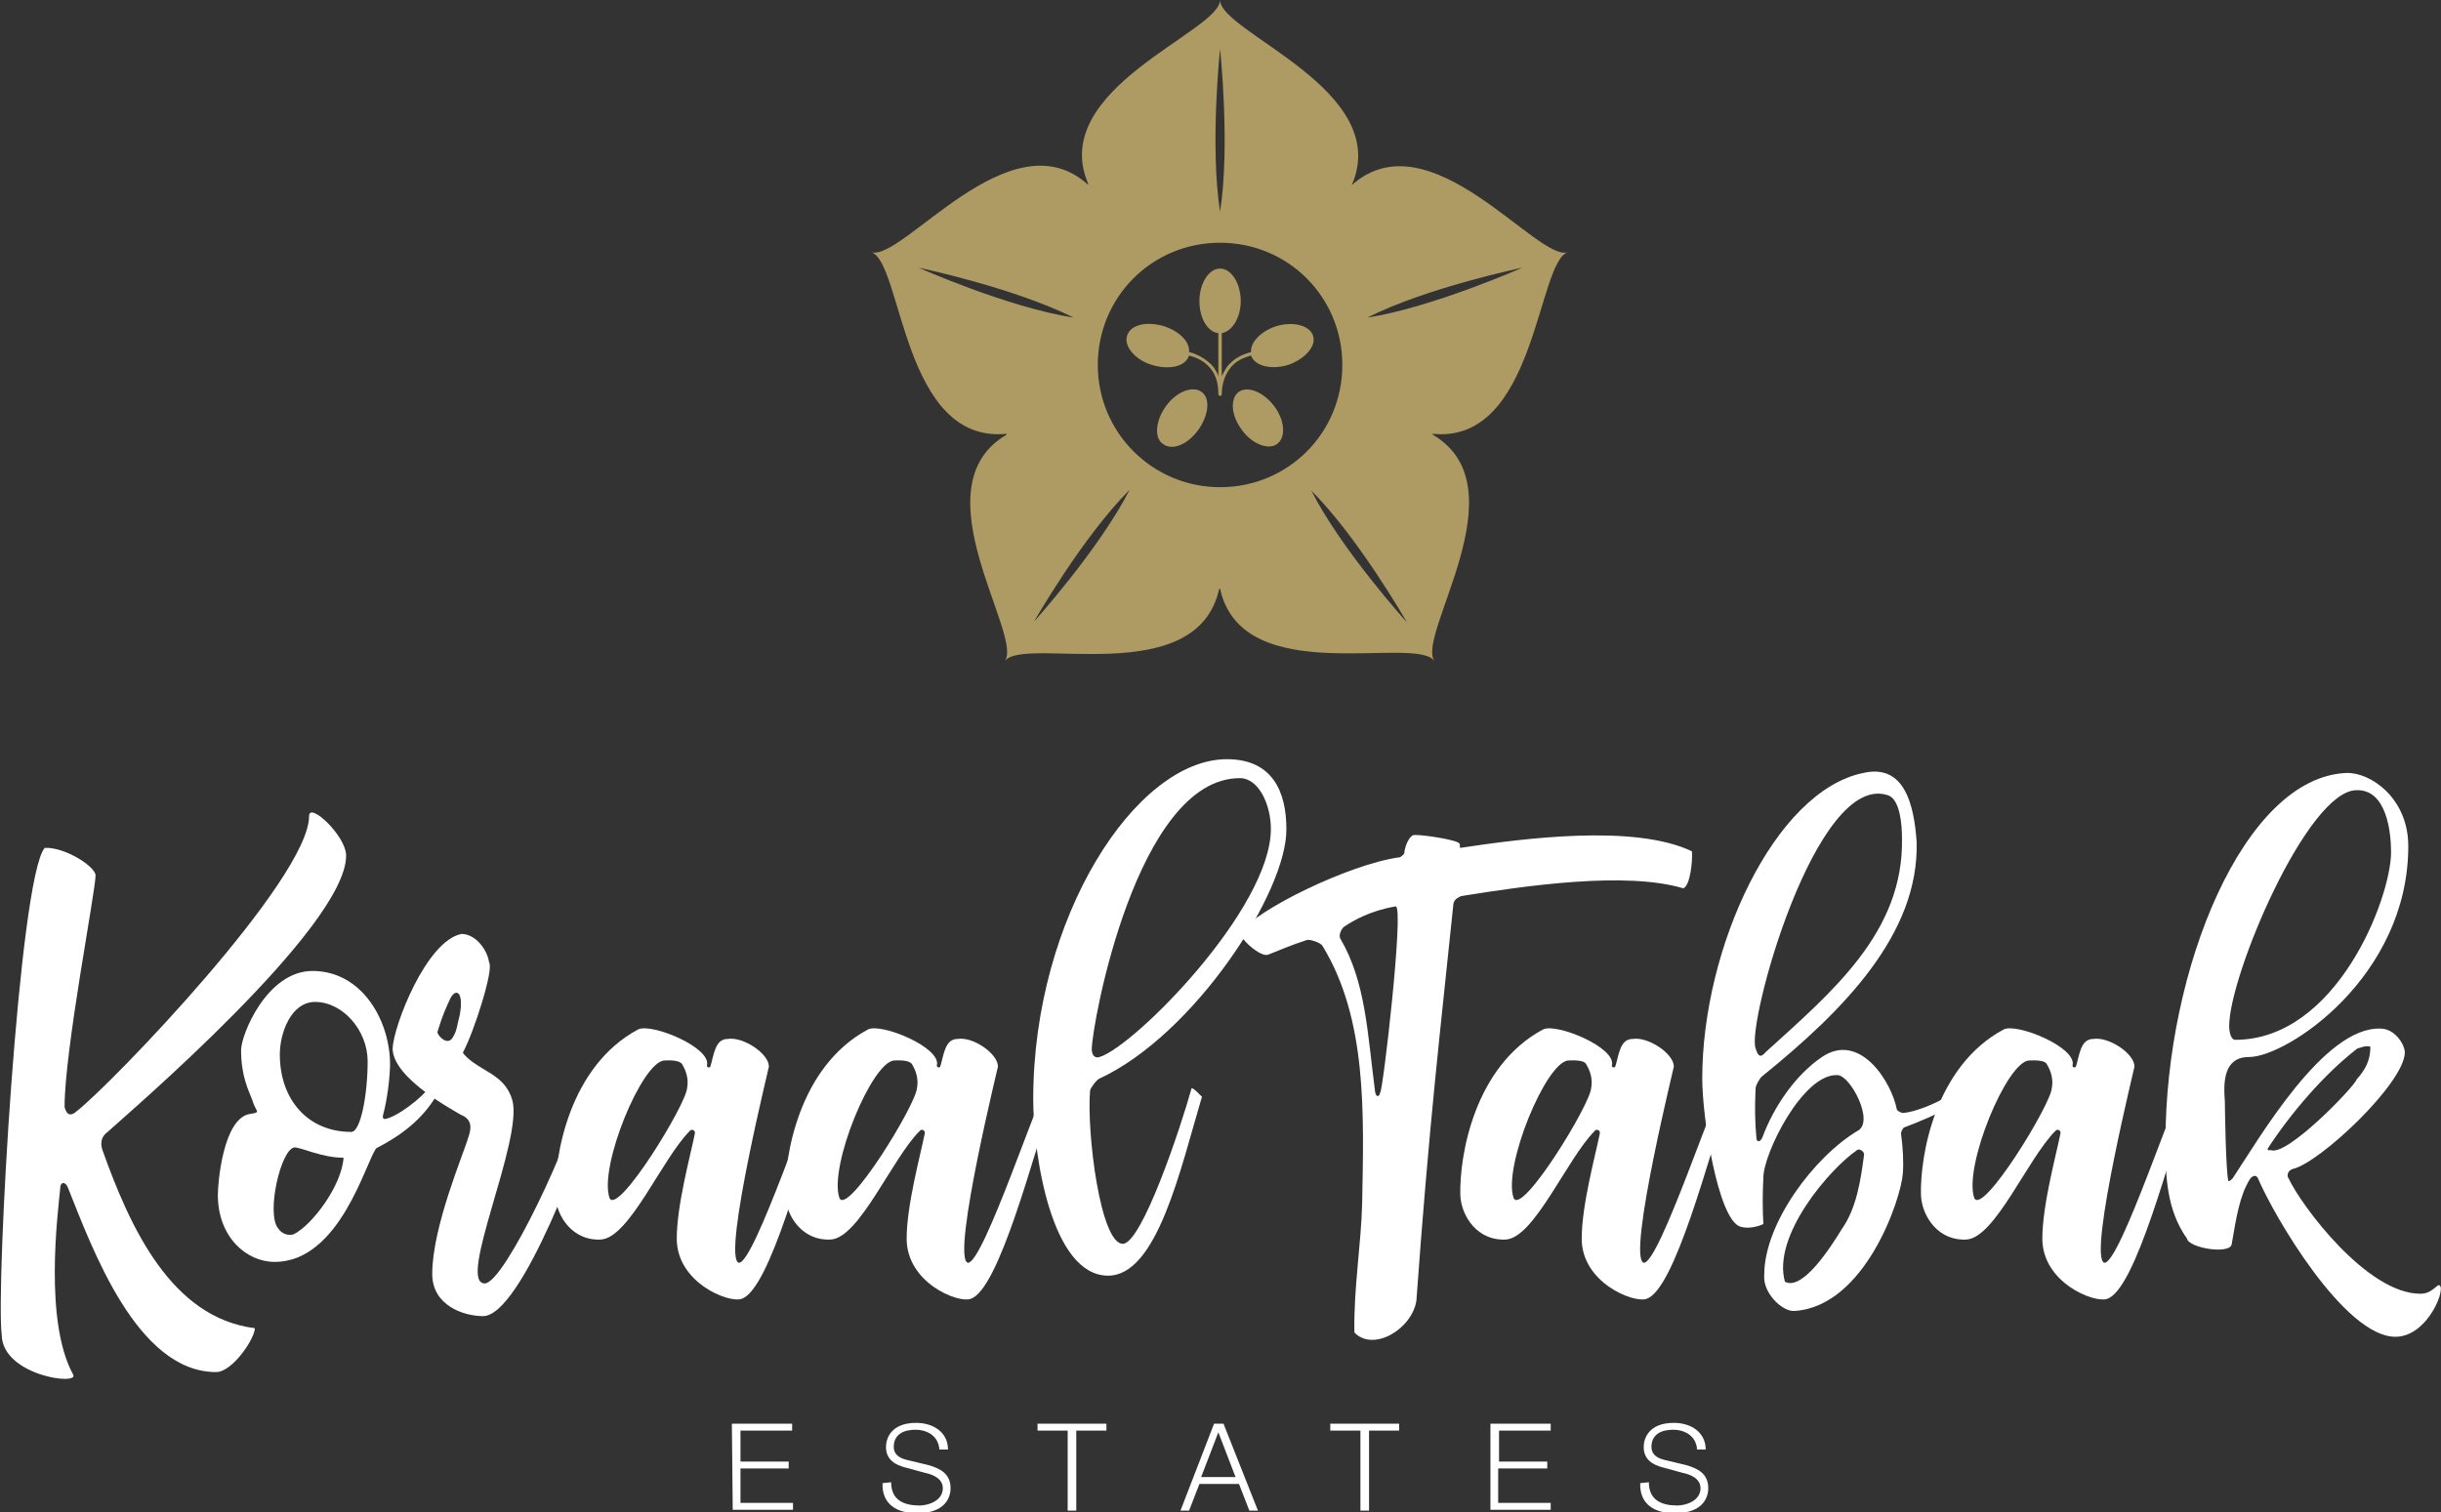
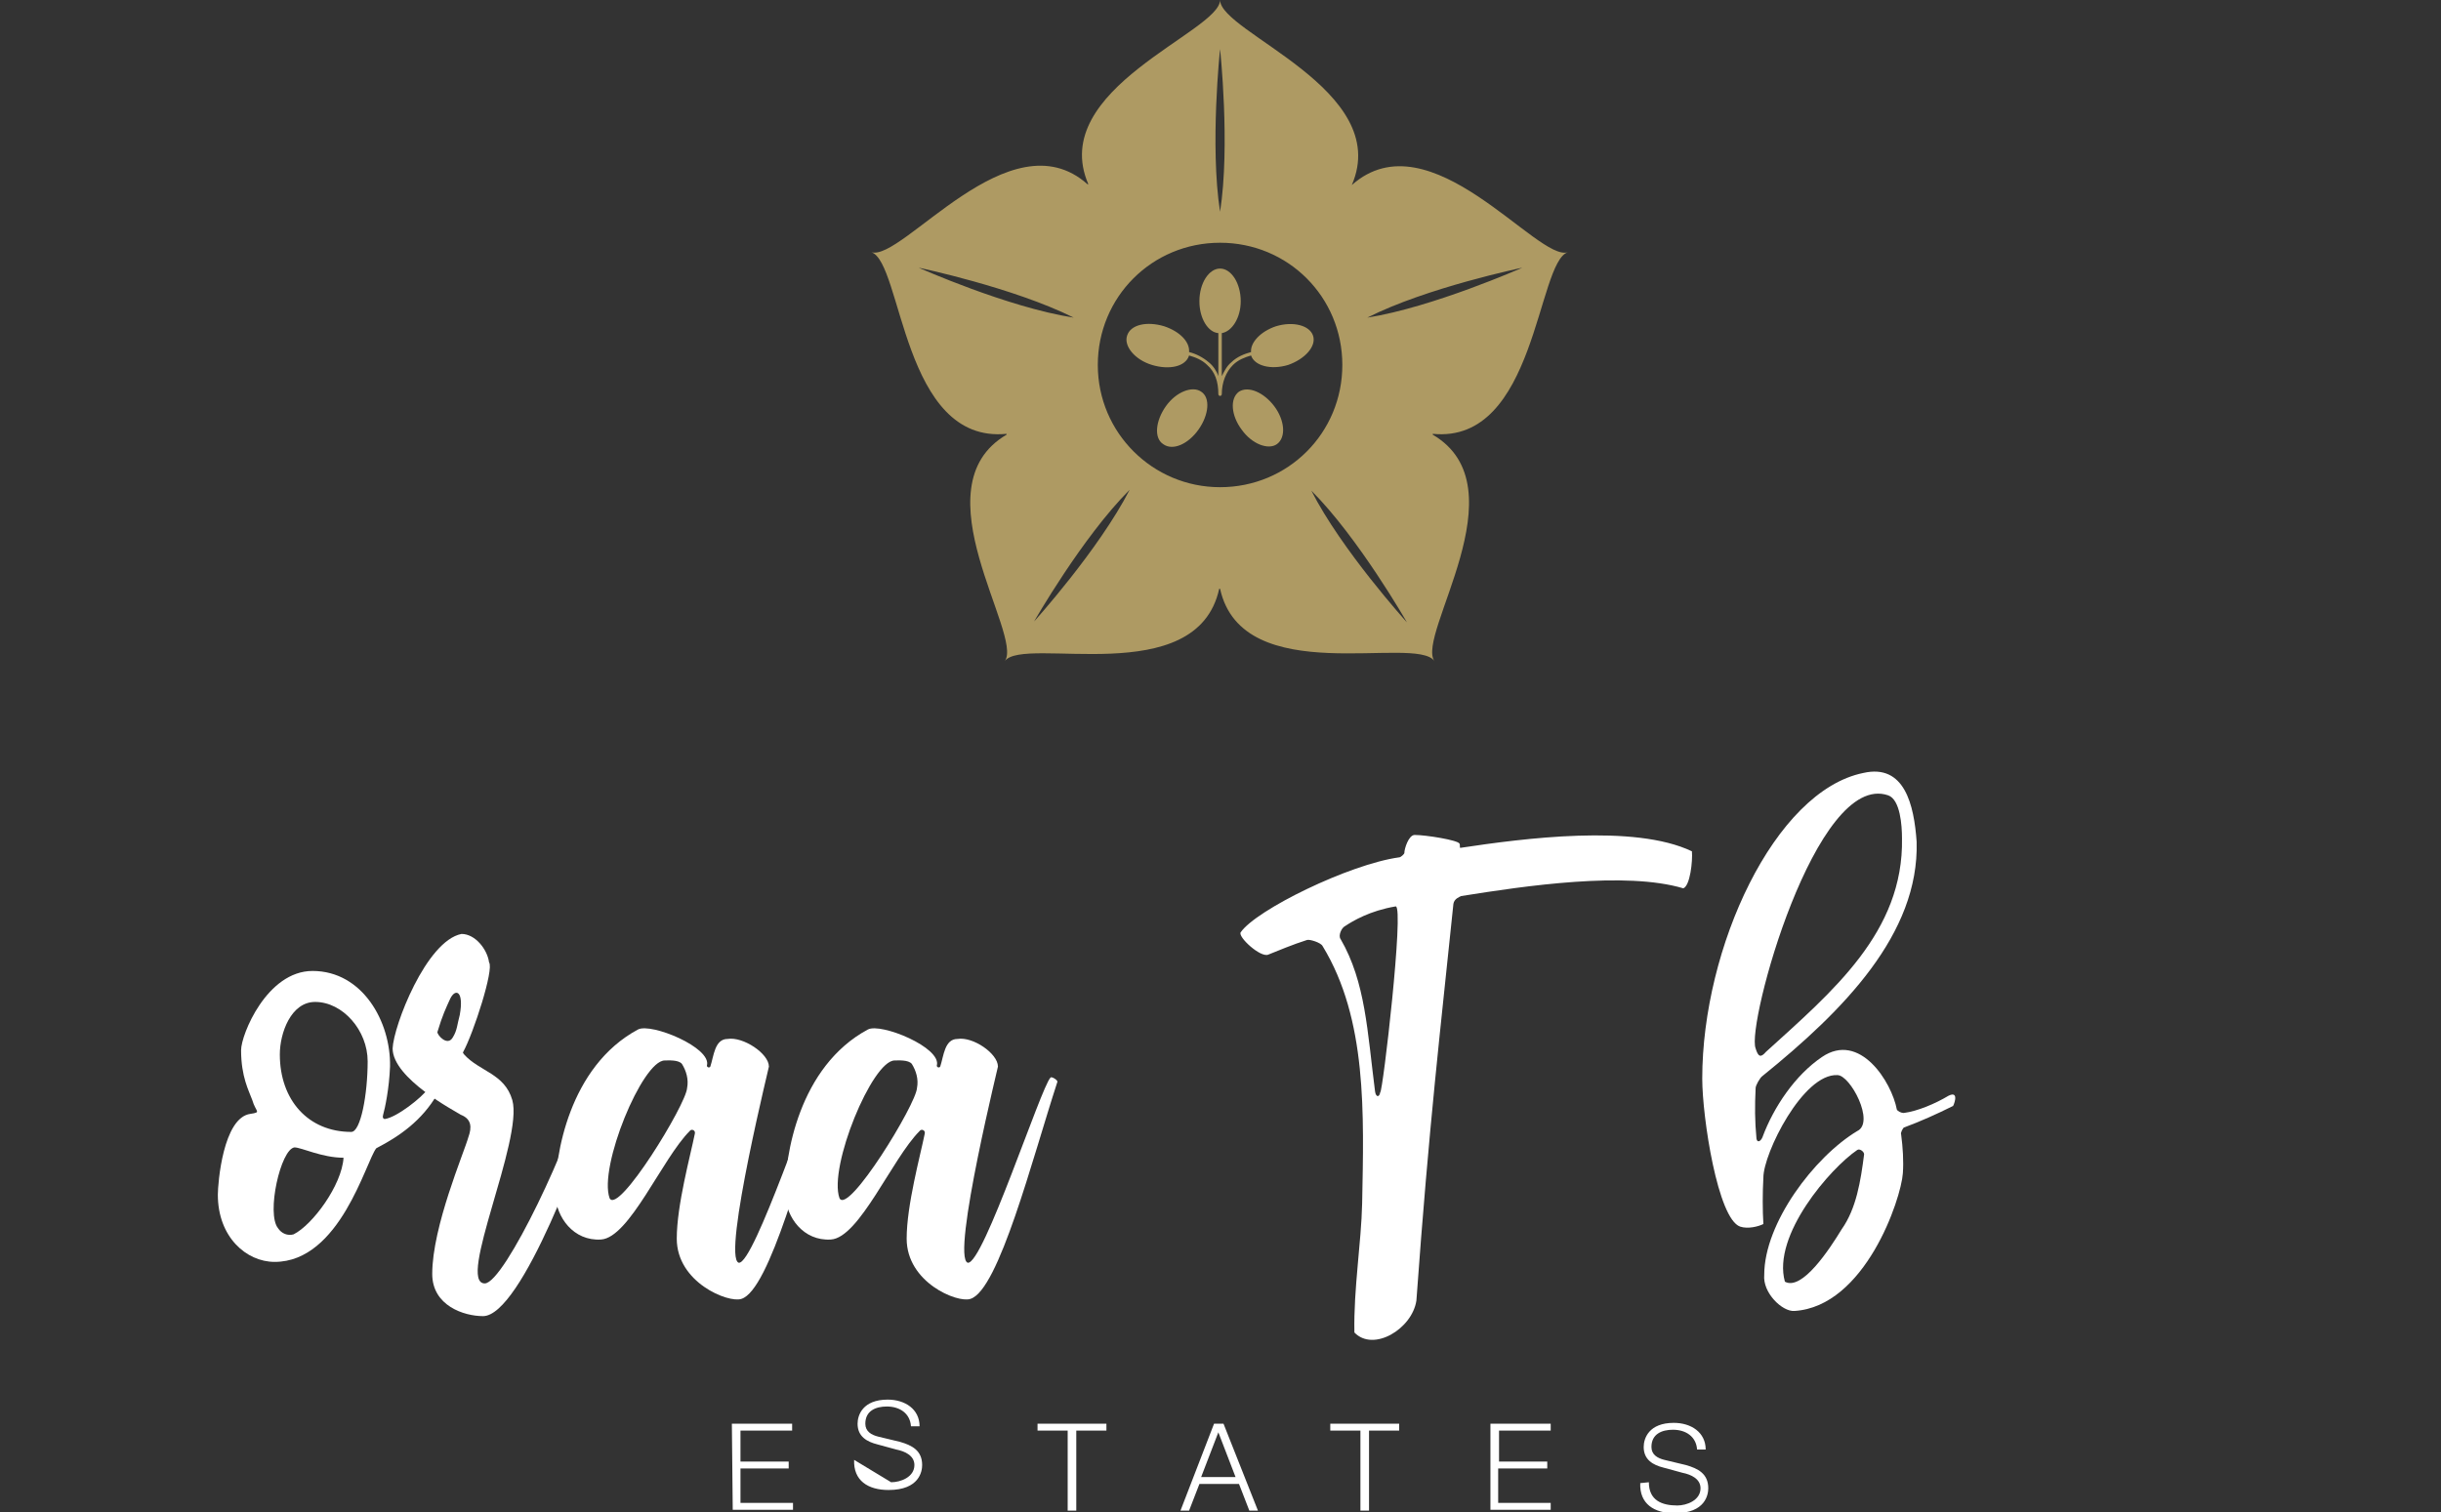
<svg xmlns="http://www.w3.org/2000/svg" version="1.1" id="Layer_1" x="0px" y="0px" viewBox="0 0 283.5 175.7" style="enable-background:new 0 0 283.5 175.7;" xml:space="preserve">
  <rect x="0" y="0" width="283.5" height="175.7" fill="#333333" stroke="none" />
  <style type="text/css">
	.st0{fill:#AE9A63;}
	.st1{fill:#FFFFFF;}
</style>
  <g>
    <path class="st0" d="M157,21.5L157,21.5c4.8-11.1-15.3-17.7-15.3-21.5c0,3.7-20.1,10.3-15.3,21.4h-0.1c-9-8-21.5,9-25.1,7.9   c3.6,1.2,3.6,22.3,15.7,21.1v0.1c-10.4,6.1,2,23.3-0.2,26.3c2.2-3,22.3,3.5,24.9-8.4h0.1c2.6,11.8,22.7,5.3,24.9,8.4   c-2.2-3,10.2-20.2-0.2-26.3v-0.1c12,1.2,12.1-20,15.7-21.1C178.6,30.5,166.1,13.4,157,21.5z M141.7,5.7c0,0,1.2,11.2,0,18.9   C140.5,16.9,141.7,5.7,141.7,5.7z M106.7,31.1c0,0,11,2.3,18,5.8C117,35.7,106.7,31.1,106.7,31.1z M120.1,72.2   c0,0,5.6-9.8,11.1-15.3C127.6,63.9,120.1,72.2,120.1,72.2z M141.7,56.6c-7.8,0-14.2-6.3-14.2-14.2s6.3-14.2,14.2-14.2   s14.2,6.3,14.2,14.2S149.6,56.6,141.7,56.6z M152.3,57c5.5,5.5,11.1,15.3,11.1,15.3S155.8,63.9,152.3,57z M158.8,36.9   c6.9-3.5,18-5.8,18-5.8S166.4,35.7,158.8,36.9z" />
    <g>
      <path class="st0" d="M135.4,47.2c-1.2,1.7-1.4,3.7-0.3,4.4c1.1,0.8,2.9,0,4.1-1.7c1.2-1.7,1.4-3.7,0.3-4.4    C138.5,44.8,136.6,45.5,135.4,47.2z" />
      <path class="st0" d="M143.9,45.5c-1.1,0.8-0.9,2.8,0.3,4.4c1.2,1.7,3.1,2.4,4.1,1.7c1.1-0.8,0.9-2.8-0.3-4.4S145,44.8,143.9,45.5z    " />
      <path class="st0" d="M152.5,39c-0.4-1.2-2.3-1.7-4.3-1.1c-1.8,0.6-3,1.9-2.9,3c-0.7,0.2-1.6,0.5-2.3,1.2c-0.5,0.4-0.8,1-1.1,1.6    v-5c1.2-0.2,2.2-1.8,2.2-3.7c0-2.1-1.1-3.8-2.4-3.8s-2.4,1.7-2.4,3.8c0,2,1,3.6,2.2,3.7v5c-0.2-0.6-0.6-1.2-1.1-1.6    c-0.7-0.6-1.5-1-2.3-1.2c0.1-1.2-1.1-2.4-2.9-3c-2-0.6-3.9-0.2-4.3,1.1c-0.4,1.2,0.9,2.8,2.9,3.4c2,0.6,3.9,0.2,4.3-1.1l0,0    c0.7,0.2,1.5,0.5,2.1,1.1c0.9,0.8,1.3,1.9,1.3,3.4c0,0.1,0.1,0.2,0.2,0.2l0,0c0.1,0,0.2-0.1,0.2-0.2c0-1.4,0.5-2.6,1.3-3.4    c0.6-0.6,1.4-0.9,2.1-1.1l0,0c0.4,1.2,2.3,1.7,4.3,1.1C151.6,41.7,152.9,40.2,152.5,39z" />
    </g>
  </g>
  <g>
    <g>
-       <path class="st1" d="M25.1,159.4c-9.2,0-14.4-14.4-17.2-21.4c-0.3-0.8-0.9-0.7-0.9,0c-0.3,3.1-1.9,15.5,1.5,21.7    c0.7,1.3-8.2,0.1-8.3-4.6c-0.7-5.6,2-53.2,5-56.6c2.4-0.1,5.9,2.2,5.9,3.2c0,1.8-3.6,20.3-3.6,26.9c0.1,0.4,0.4,1.4,1.4,0.5    c4-3.1,27-27,27-34.3c0-1.7,4.3,2.3,4.3,4.6c0,8.3-25.4,30-27.7,32.1c-0.4,0.3-1,0.9-0.6,2.1c3.2,9,8,19.5,17.7,20.7    C29.6,155.5,27,159.4,25.1,159.4z" />
      <path class="st1" d="M43.7,133.4c-1.2,1.5-4.2,13.2-11.8,13.2c-3.3,0-6.6-2.9-6.6-7.8c0-1.3,0.6-9,3.8-9.4    c1.3-0.2,0.6-0.2,0.2-1.6c-0.4-1.1-1.3-2.7-1.3-5.8c0-1.8,3-9.2,8.3-9.2c5.8,0,9.1,5.9,9,11.1c-0.1,2.6-0.6,4.9-0.8,5.6    c-0.1,0.3,0,0.5,0.2,0.5c1.4-0.2,4.3-2.5,5-3.5c0.2-0.5,1.1-0.2,1.1,0.6C49,130.2,46.4,132,43.7,133.4z M34.2,133.3    c-1.6,0.2-3.3,7.7-1.9,9.4c0.4,0.6,1.1,0.9,1.8,0.7c2.2-1.1,5.6-5.7,5.8-8.9C37.4,134.5,35,133.3,34.2,133.3z M42.7,123.3    c0-3.6-2.9-6.9-6.1-6.9c-2.8,0-4.1,3.6-4.1,6.1c0,5.3,3.3,9,8.3,9C41.9,131.5,42.7,127.1,42.7,123.3z" />
      <path class="st1" d="M53.8,122.2c-0.1,0.2,0.1,0.2,0.1,0.3c1.8,2,4.7,2.2,5.6,5.3c1.3,4.6-6.5,21.3-3.2,21.3    c2.3,0,10.3-17.1,11.4-22.7c0-0.5,2.2-0.5,1.8,0.9c-1.5,5.2-8.9,25.6-13.4,25.6c-2.2,0-5.9-1.2-5.9-4.9c0-5.5,3.7-14.1,4.2-15.9    c0.4-1.1,0.4-2.1-0.9-2.6c-0.6-0.4-7.9-4.2-7.9-7.7c0.1-2.6,3.9-12.5,8-13.3c1.6,0,3,1.8,3.2,3.3C57.4,112.6,55,120,53.8,122.2z     M52.6,120.5c0.5-0.8,0.5-1.5,0.8-2.6c0.5-2.8-0.5-3.1-1.1-1.9c-0.5,1.1-0.9,1.9-1.5,3.9C50.8,120.3,52,121.6,52.6,120.5z" />
      <path class="st1" d="M84.5,120.7c1.8-0.3,4.8,1.7,4.8,3.2c0.4-1.5-5.5,22.2-3.5,22.8c1.8,0.2,8.5-20.4,9.6-21.5    c0.1-0.2,0.9,0.3,0.8,0.5c-2.9,8.9-6.8,24.2-10.1,25.2c-1.5,0.5-7.5-1.9-7.5-7c0-3.9,1.6-9.7,2.1-12.2c0.1-0.4-0.4-0.6-0.6-0.3    c-3.2,3.2-7,12.4-10.3,12.6c-3.2,0.2-5.2-2.6-5.3-5.2c-0.1-4.5,1.6-14.9,9.6-19.2c1.5-0.8,8.6,2.1,8,4.2c0,0.2,0.3,0.3,0.4,0.1    C82.9,122.7,83,120.7,84.5,120.7z M77.2,123.2c-2.6,0-7.7,12.4-6.4,16c1,2,8.9-10.9,9-12.8c0.2-1-0.1-2-0.6-2.8    C78.8,123.1,77.6,123.2,77.2,123.2z" />
      <path class="st1" d="M111.2,120.7c1.8-0.3,4.7,1.7,4.7,3.2c0.4-1.5-5.5,22.2-3.5,22.8c1.8,0.2,8.5-20.4,9.6-21.5    c0.1-0.2,0.9,0.3,0.8,0.5c-2.9,8.9-6.8,24.2-10.1,25.2c-1.5,0.5-7.4-1.9-7.4-7c0-3.9,1.6-9.7,2.1-12.2c0.1-0.4-0.4-0.6-0.6-0.3    c-3.2,3.2-7,12.4-10.3,12.6c-3.2,0.2-5.2-2.6-5.3-5.2c-0.1-4.5,1.6-14.9,9.6-19.2c1.5-0.8,8.6,2.1,8,4.2c0,0.2,0.3,0.3,0.4,0.1    C109.6,122.7,109.7,120.7,111.2,120.7z M103.9,123.2c-2.6,0-7.7,12.4-6.4,16c1,2,8.9-10.9,9-12.8c0.2-1-0.1-2-0.6-2.8    C105.5,123.1,104.3,123.2,103.9,123.2z" />
-       <path class="st1" d="M127.7,125.3c-0.3,0.1-1,1-1.1,1.4c-0.4,4.9,1.2,17.8,3.8,17.8c2.2,0,6.7-13.4,8-18.1c0.5,0.2,0.9,0.8,1.2,1    c-2.5,8.4-5.2,20.8-10.9,20.8c-6.6,0-8.7-14.1-8.7-20.5c0-21.1,11.9-39.5,22.5-39.5c5.3,0,6.9,3.8,6.9,8.1    C149.5,103.6,138.7,120.2,127.7,125.3z M144,90.4c-12,0-17.2,28.7-17.2,31.5c0,0.6,0.3,1.1,0.9,0.9c4-1.2,19.9-17.2,19.9-26.5    C147.6,93.5,146.2,90.4,144,90.4z" />
      <path class="st1" d="M169.5,98c0.1,0.1,0,0.5,0.1,0.5c7.3-1.1,20.2-2.8,26.9,0.4c0.1,1.1-0.2,4-1,4.3c-6.7-2-18.3-0.3-25.8,0.9    c-0.2,0.1-0.8,0.3-0.9,0.9c-1.5,14.6-2.8,25.3-4.3,46.1c-0.5,3.3-5,6-7.2,3.7c-0.1-5.1,0.8-10.4,0.9-15    c0.2-10.4,0.6-21.4-4.6-29.9c-0.2-0.4-1.5-0.8-1.8-0.7c-1.6,0.5-3.5,1.3-4.5,1.7c-0.9,0.4-3.6-2.1-3.2-2.6    c1.8-2.6,12.6-7.9,18.4-8.7c0.2,0,0.6-0.4,0.6-0.5c0-0.5,0.5-2.1,1.2-2.1C165.6,97,169.3,97.6,169.5,98z M156.2,107.6    c-0.4,0.2-0.8,1.1-0.5,1.5c2.9,5,3.1,10.7,4,17.7c0.1,0.7,0.5,0.7,0.6,0.1c0.3,0,2.8-21.6,1.8-21.6    C159.1,105.8,157.1,107,156.2,107.6z" />
-       <path class="st1" d="M189.6,120.7c1.8-0.3,4.8,1.7,4.8,3.2c0.4-1.5-5.5,22.2-3.5,22.8c1.8,0.2,8.5-20.4,9.6-21.5    c0.1-0.2,0.9,0.3,0.8,0.5c-2.9,8.9-6.8,24.2-10.1,25.2c-1.5,0.5-7.5-1.9-7.5-7c0-3.9,1.6-9.7,2.1-12.2c0.1-0.4-0.4-0.6-0.6-0.3    c-3.2,3.2-7,12.4-10.3,12.6c-3.2,0.2-5.2-2.6-5.3-5.2c-0.1-4.5,1.6-14.9,9.6-19.2c1.5-0.8,8.6,2.1,8,4.2c0,0.2,0.3,0.3,0.4,0.1    C188,122.7,188.1,120.7,189.6,120.7z M182.2,123.2c-2.6,0-7.7,12.4-6.4,16c1,2,8.9-10.9,9-12.8c0.2-1-0.1-2-0.6-2.8    C183.9,123.1,182.6,123.2,182.2,123.2z" />
      <path class="st1" d="M221.1,131c-0.1,0.1-0.4,0.6-0.3,0.8c0.2,1.5,0.3,3.1,0.2,4.5c-0.2,3-4.4,15.5-12.6,16    c-1.4,0.1-3.7-2.1-3.5-4.2c0-6,5.8-13.7,10.8-16.7c2.1-1-0.8-6.5-2.3-6.5c-4-0.2-8.6,9.1-8.6,11.9c-0.1,1.8-0.1,3.8,0,5.4    c-0.6,0.3-1.8,0.6-2.7,0.3c-2.6-0.9-4.4-12.7-4.4-17.2c0-15.2,8.4-33.4,18.7-35.5c4.8-1.1,5.9,3.7,6.2,8    c0.3,10.7-8.5,19.6-17.9,27.2c-0.3,0.2-0.8,1.1-0.8,1.4c-0.1,2.1-0.1,3.8,0.1,5.9c0.1,0.5,0.5,0.3,0.7-0.2    c1.3-3.5,3.8-7.2,6.9-9.3c4.4-3,8.1,2.9,8.7,6.1c0.1,0.2,0.5,0.4,0.8,0.4c1.6-0.2,3.7-1.1,5.2-2c1.4-0.7,0.5,1.4,0.5,1.2    C225,129.4,223,130.3,221.1,131z M205.1,122.2c7.7-7,16-13.9,15.8-24.8c0-1.5-0.2-4.5-1.6-5c-8.4-2.9-16.5,26.7-15.4,29.4    C204.2,122.8,204.5,122.9,205.1,122.2z M216.5,134.1c0-0.3-0.5-0.7-0.8-0.5c-3.1,2.1-9.9,9.9-8.4,15.3c2,1.1,5.2-3.8,6.6-6.1    C215.6,140.4,216.1,137.2,216.5,134.1z" />
-       <path class="st1" d="M243.1,120.7c1.8-0.3,4.8,1.7,4.8,3.2c0.4-1.5-5.5,22.2-3.5,22.8c1.8,0.2,8.5-20.4,9.6-21.5    c0.1-0.2,0.9,0.3,0.8,0.5c-2.9,8.9-6.8,24.2-10.1,25.2c-1.5,0.5-7.5-1.9-7.5-7c0-3.9,1.6-9.7,2.1-12.2c0.1-0.4-0.4-0.6-0.6-0.3    c-3.2,3.2-7,12.4-10.3,12.6c-3.2,0.2-5.2-2.6-5.3-5.2c-0.1-4.5,1.6-14.9,9.6-19.2c1.5-0.8,8.6,2.1,8,4.2c0,0.2,0.3,0.3,0.4,0.1    C241.5,122.7,241.6,120.7,243.1,120.7z M235.7,123.2c-2.6,0-7.7,12.4-6.4,16c1,2,8.9-10.9,9-12.8c0.2-1-0.1-2-0.6-2.8    C237.4,123.1,236.1,123.2,235.7,123.2z" />
-       <path class="st1" d="M266.3,135.8c-0.7,0.2-0.7,0.9-0.5,1.1c1.5,3.2,9.1,13.4,15.3,13.4c1.1,0,1.5-0.6,2.1-1c1.1-0.1-1.1,6-5,6    c-5.9,0-14.1-14-16-18.5c-0.3-0.4-0.7-0.1-0.9,0.2c-1.2,1.9-1.6,4.6-2.1,7.5c-0.1,1.3-5,0.5-5.2-0.6c-2.4-3.4-2.5-7.3-2.5-11.3    c0-20,9.1-42.3,21-42.8c2.8-0.1,7.2,2.9,7.2,8.5c0,15.2-14.1,24.5-18.5,24.5c-2.9,0-3,2.8-2.8,5.2c0,0.7,0.1,7.9,0.4,9.2    c0.1,0.1,0.4-0.2,0.5-0.3c3-4.5,10.6-17.7,17.2-17.4c1.6,0,2.8,1.8,2.8,2.8C279.2,125.9,269.4,135.1,266.3,135.8z M259.6,120.8    c11.8,0,18.1-16.5,18.1-21.8c0-2.3-0.5-7.3-4-7.2c-5.7,0-14.8,21.5-14.8,27.4C258.9,119.9,259.1,120.8,259.6,120.8z M275.3,121.6    c-0.6-0.2-1.3,0.2-1.5,0.2c-3.9,3-7.8,7.6-10.4,11.6c-0.1,0.2,0.1,0.3,0.3,0.2c1.8,0.9,9.8-7.4,10-8.2    C274.7,124.3,275.3,123.2,275.3,121.6z" />
    </g>
    <g>
      <path class="st1" d="M85,165.4h7v0.8h-6v3.6h5.6v0.8H86v4h6.1v0.8h-7L85,165.4L85,165.4z" />
-       <path class="st1" d="M103.5,172.2c0,2.1,1.5,2.7,3.3,2.7c1.1,0,2.7-0.6,2.7-2c0-1.1-1.1-1.6-2.1-1.8l-2.2-0.6    c-1.2-0.3-2.3-0.9-2.3-2.4c0-1,0.6-2.8,3.5-2.8c2,0,3.7,1.1,3.7,3.1h-1c-0.1-1.5-1.3-2.3-2.8-2.3c-1.3,0-2.5,0.5-2.5,2    c0,0.9,0.7,1.3,1.5,1.5l2.5,0.6c1.4,0.4,2.6,1,2.6,2.7c0,0.7-0.3,2.9-3.9,2.9c-2.4,0-4.1-1.1-4-3.5L103.5,172.2L103.5,172.2z" />
+       <path class="st1" d="M103.5,172.2c1.1,0,2.7-0.6,2.7-2c0-1.1-1.1-1.6-2.1-1.8l-2.2-0.6    c-1.2-0.3-2.3-0.9-2.3-2.4c0-1,0.6-2.8,3.5-2.8c2,0,3.7,1.1,3.7,3.1h-1c-0.1-1.5-1.3-2.3-2.8-2.3c-1.3,0-2.5,0.5-2.5,2    c0,0.9,0.7,1.3,1.5,1.5l2.5,0.6c1.4,0.4,2.6,1,2.6,2.7c0,0.7-0.3,2.9-3.9,2.9c-2.4,0-4.1-1.1-4-3.5L103.5,172.2L103.5,172.2z" />
      <path class="st1" d="M120.5,165.4h8v0.8H125v9.3h-1v-9.3h-3.5V165.4z" />
      <path class="st1" d="M141,165.4h1.1l4,10.1h-1l-1.2-3.1h-4.6l-1.2,3.1h-1L141,165.4z M139.5,171.6h4l-2-5.2L139.5,171.6z" />
      <path class="st1" d="M154.5,165.4h8v0.8H159v9.3h-1v-9.3h-3.5V165.4z" />
      <path class="st1" d="M173.1,165.4h7v0.8h-6v3.6h5.6v0.8H174v4h6.1v0.8h-7V165.4z" />
      <path class="st1" d="M191.5,172.2c0,2.1,1.5,2.7,3.3,2.7c1.1,0,2.7-0.6,2.7-2c0-1.1-1.1-1.6-2.1-1.8l-2.2-0.6    c-1.2-0.3-2.3-0.9-2.3-2.4c0-1,0.6-2.8,3.5-2.8c2,0,3.7,1.1,3.7,3.1h-1c-0.1-1.5-1.3-2.3-2.8-2.3c-1.3,0-2.5,0.5-2.5,2    c0,0.9,0.7,1.3,1.5,1.5l2.5,0.6c1.4,0.4,2.6,1,2.6,2.7c0,0.7-0.3,2.9-3.9,2.9c-2.4,0-4.1-1.1-4-3.5L191.5,172.2L191.5,172.2z" />
    </g>
  </g>
</svg>